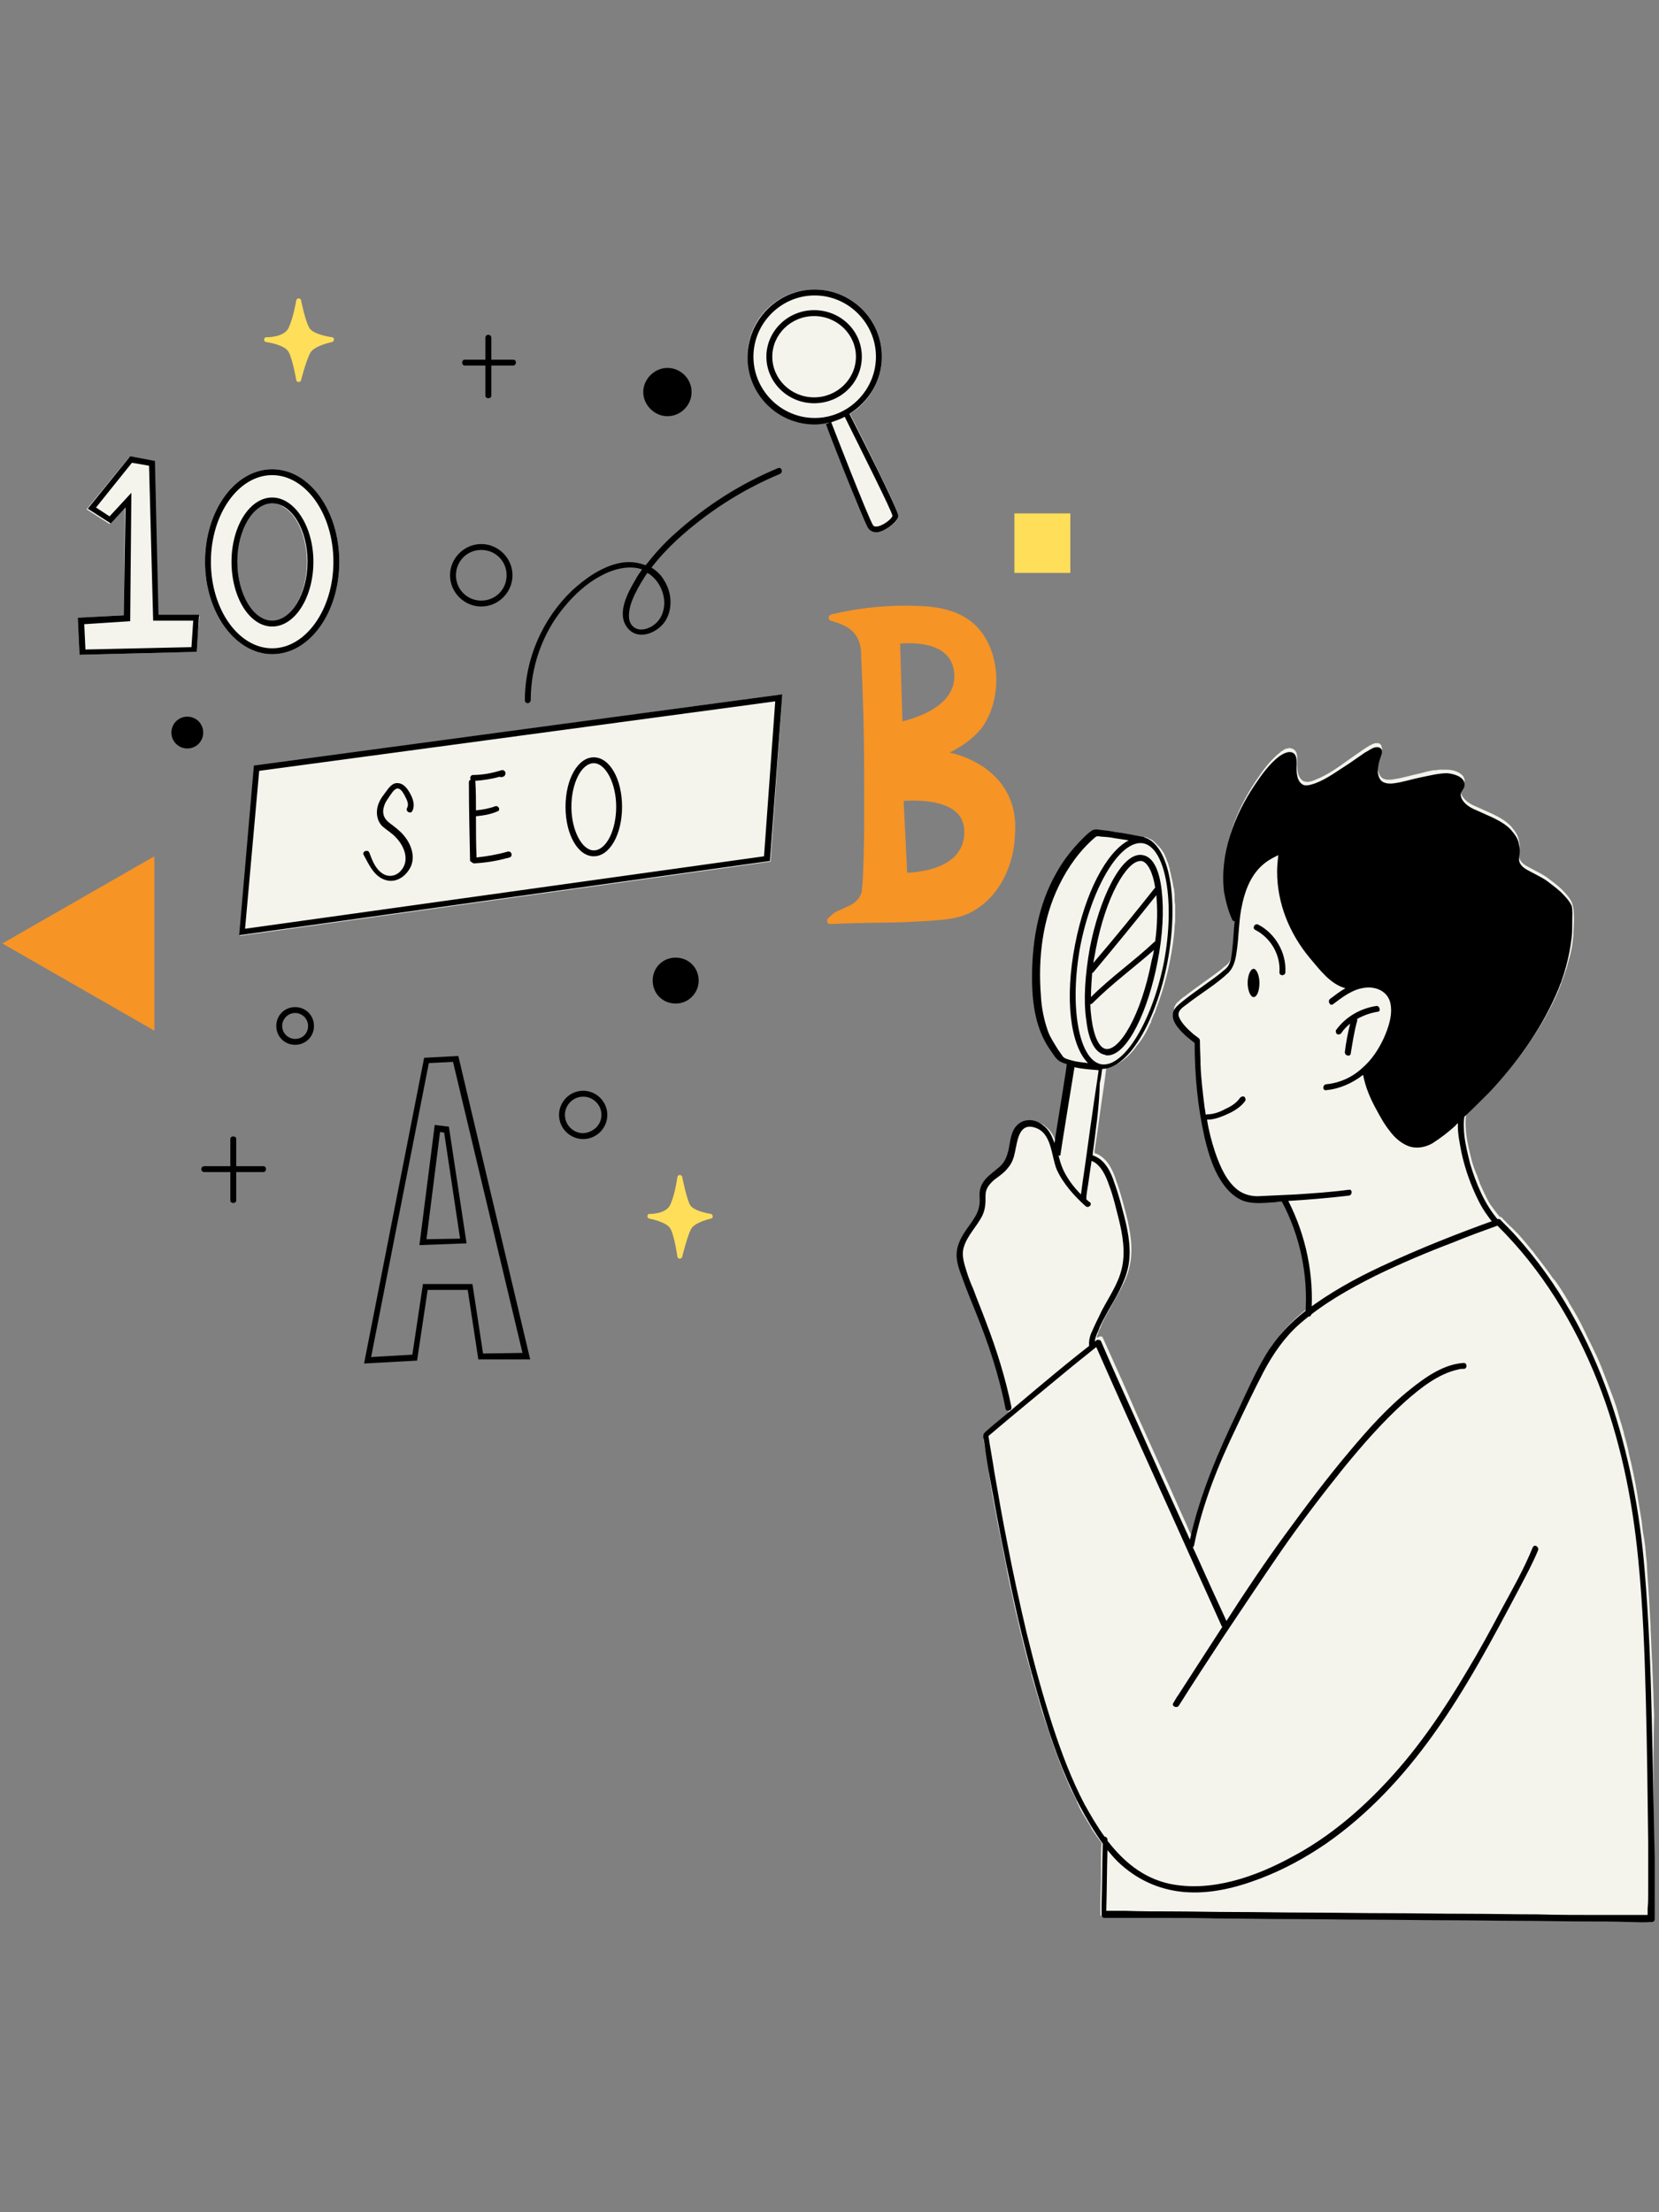
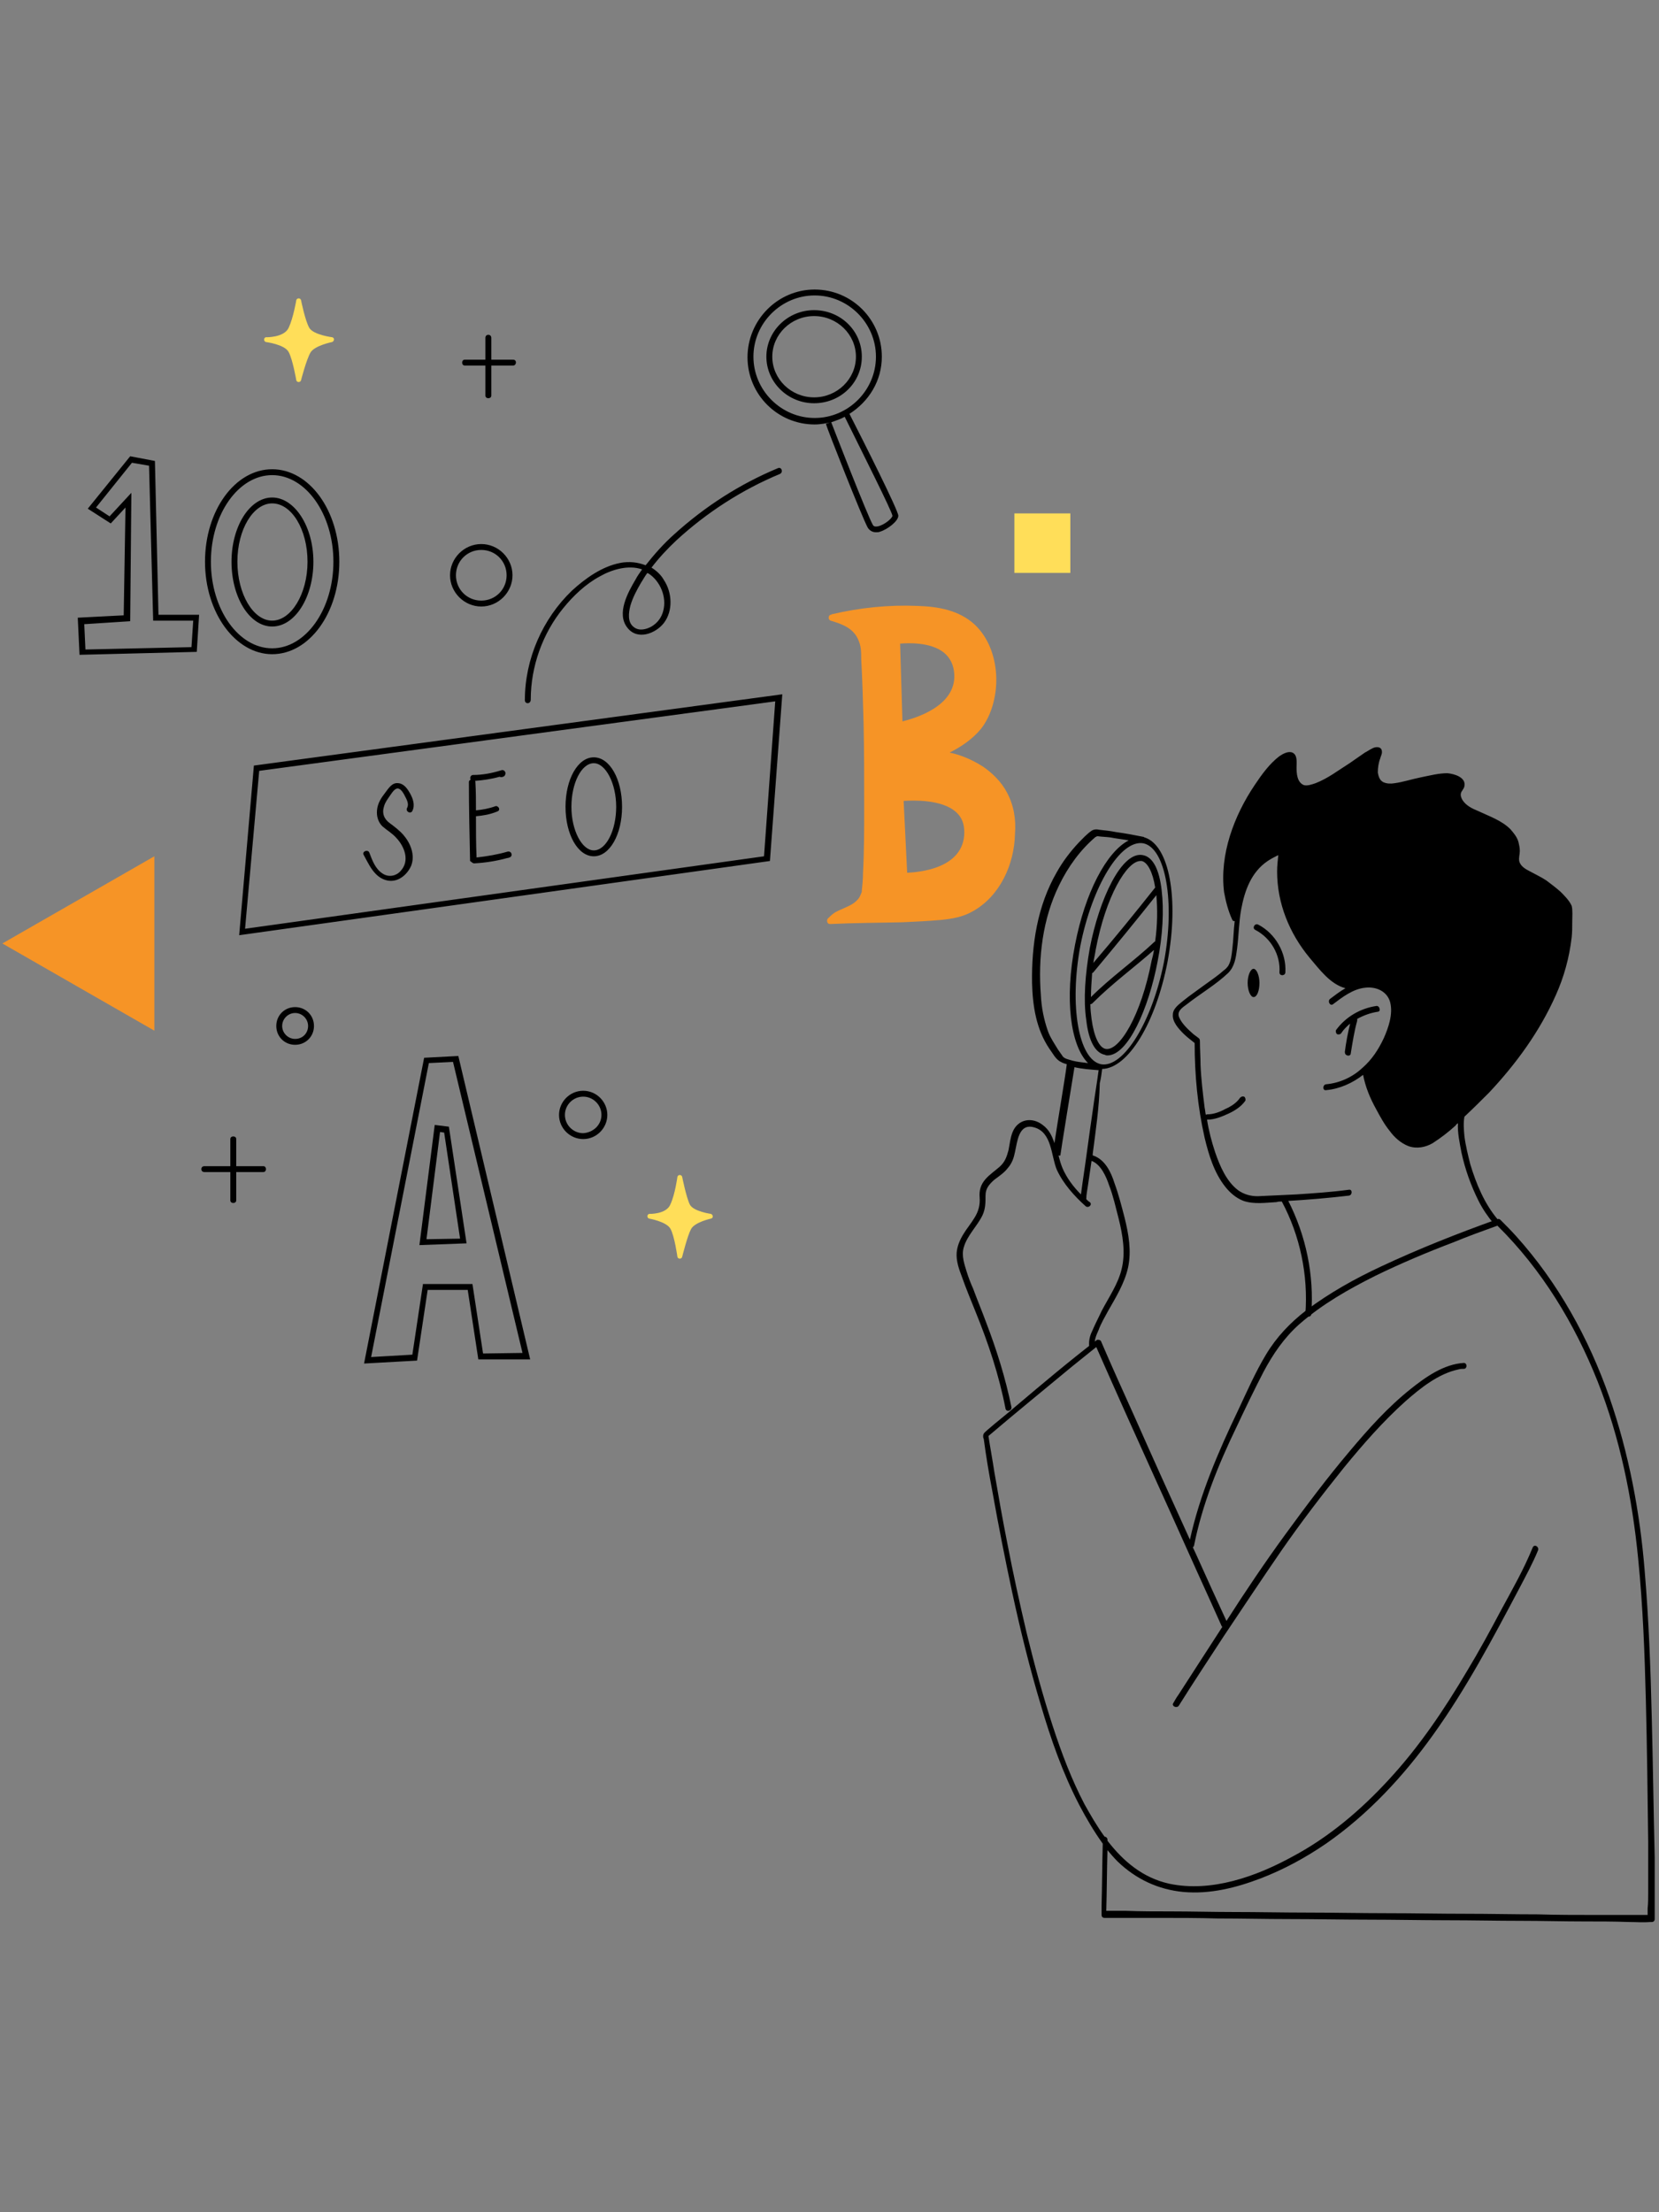
<svg xmlns="http://www.w3.org/2000/svg" width="285" zoomAndPan="magnify" viewBox="0 0 213.75 285" height="380" preserveAspectRatio="xMidYMid meet" version="1.0">
  <rect x="0" y="0" width="213.75" height="285" fill="#808080" stroke="none" />
  <defs>
    <clipPath id="d30efebbfd">
      <path d="M 10 37.301 L 213.5 37.301 L 213.5 247.805 L 10 247.805 Z M 10 37.301 " clip-rule="nonzero" />
    </clipPath>
    <clipPath id="76cb4a0c5f">
      <path d="M 10 37.301 L 203 37.301 L 203 182 L 10 182 Z M 10 37.301 " clip-rule="nonzero" />
    </clipPath>
    <clipPath id="53d96429c5">
      <path d="M 46 136 L 213.5 136 L 213.5 247.805 L 46 247.805 Z M 46 136 " clip-rule="nonzero" />
    </clipPath>
  </defs>
  <g clip-path="url(#d30efebbfd)">
-     <path fill="#f4f4ed" d="M 35.066 84.281 C 36.051 84.281 37.039 84.055 37.875 83.602 C 41.289 82.008 43.719 77.527 43.719 72.367 C 43.719 67.129 41.289 62.727 37.875 61.133 C 36.961 60.68 36.051 60.453 35.066 60.453 C 30.285 60.453 26.414 65.766 26.414 72.367 C 26.414 78.969 30.359 84.281 35.066 84.281 Z M 30.586 72.367 C 30.586 68.191 32.562 64.852 35.066 64.852 C 35.598 64.852 36.051 65.004 36.508 65.309 C 38.254 66.297 39.543 69.102 39.543 72.441 C 39.543 75.707 38.254 78.516 36.508 79.578 C 36.051 79.879 35.52 80.031 35.066 80.031 C 32.562 79.957 30.586 76.543 30.586 72.367 Z M 213.121 239.035 C 213.121 239.719 213.121 240.402 213.121 241.164 C 213.121 242.453 213.121 243.82 213.121 245.109 C 213.121 245.793 213.121 246.398 213.121 247.082 C 213.121 247.156 213.121 247.156 213.121 247.234 C 213.121 247.309 213.043 247.309 213.043 247.387 C 213.043 247.387 213.043 247.387 212.969 247.387 C 212.891 247.387 212.891 247.461 212.816 247.461 C 212.742 247.461 212.742 247.461 212.664 247.461 C 212.211 247.461 211.828 247.461 211.375 247.461 C 210.918 247.461 210.465 247.461 209.934 247.461 C 209.934 247.461 209.934 247.461 209.855 247.461 C 207.883 247.461 205.984 247.461 204.012 247.387 C 201.355 247.387 198.625 247.309 195.969 247.309 C 194.145 247.309 192.324 247.309 190.504 247.234 C 189.137 247.234 187.77 247.234 186.402 247.234 C 182.988 247.234 179.574 247.156 176.156 247.156 C 172.82 247.156 169.48 247.082 166.062 247.082 C 164.09 247.082 162.191 247.082 160.219 247.008 C 159.156 247.008 158.172 247.008 157.109 247.008 C 156.957 247.008 156.879 247.008 156.727 247.008 C 154.832 247.008 153.008 247.008 151.113 246.93 C 150.43 246.93 149.746 246.93 149.137 246.93 C 148.227 246.93 147.242 246.93 146.332 246.93 C 145.57 246.93 144.812 246.93 144.055 246.93 C 143.445 246.93 142.762 246.93 142.156 246.93 C 142.004 246.93 141.852 246.855 141.777 246.703 C 141.777 246.625 141.777 246.625 141.777 246.551 C 141.777 246.172 141.777 245.793 141.777 245.336 C 141.777 243.969 141.852 242.605 141.852 241.312 C 141.852 240.934 141.852 240.555 141.852 240.25 C 141.852 239.34 141.852 238.355 141.93 237.441 C 141.551 236.91 141.094 236.305 140.715 235.699 C 140.637 235.621 140.562 235.547 140.562 235.395 C 140.184 234.785 139.879 234.254 139.5 233.648 C 139.273 233.27 139.043 232.812 138.891 232.434 C 138.816 232.281 138.742 232.207 138.742 232.055 C 138.512 231.523 138.211 230.992 137.98 230.535 C 137.906 230.309 137.754 230.082 137.68 229.852 C 136.844 227.957 136.086 225.906 135.402 223.934 C 135.402 223.859 135.324 223.707 135.324 223.629 C 135.098 223.023 134.945 222.492 134.719 221.883 C 134.719 221.809 134.641 221.734 134.641 221.656 C 134.414 220.973 134.188 220.289 134.035 219.684 C 133.656 218.395 133.277 217.102 132.898 215.812 C 132.898 215.738 132.898 215.738 132.898 215.66 C 132.215 213.309 131.605 210.879 131.074 208.449 C 130.773 207.312 130.543 206.172 130.316 205.035 C 130.012 203.82 129.785 202.605 129.559 201.316 C 129.254 199.949 129.027 198.508 128.723 197.141 C 128.496 196.078 128.344 195.016 128.113 193.953 C 128.039 193.422 127.887 192.816 127.812 192.285 C 127.734 191.676 127.582 190.996 127.508 190.387 C 127.508 190.16 127.434 190.008 127.434 189.781 C 127.434 189.703 127.434 189.703 127.434 189.629 C 127.281 188.566 127.129 187.578 126.902 186.516 C 126.824 186.137 126.75 185.758 126.75 185.379 C 126.75 185.227 126.672 185.148 126.672 185 C 126.672 184.617 126.977 184.469 127.203 184.238 C 127.355 184.086 127.508 184.012 127.66 183.859 C 128.039 183.555 128.496 183.176 128.875 182.875 C 129.254 182.57 129.633 182.266 130.012 181.887 C 130.012 181.887 129.938 181.887 129.938 181.812 C 129.938 181.812 129.938 181.812 129.859 181.812 C 129.859 181.734 129.785 181.734 129.785 181.66 C 128.949 177.332 127.582 173.234 125.914 169.137 C 125.309 167.617 124.699 166.176 124.168 164.582 C 123.789 163.594 123.41 162.531 123.484 161.469 C 123.562 160.637 123.863 159.875 124.32 159.117 C 124.777 158.359 125.309 157.75 125.762 156.992 C 126.293 156.156 126.52 155.324 126.445 154.336 C 126.371 153.426 126.598 152.668 127.203 151.984 C 127.734 151.375 128.418 150.996 129.027 150.391 C 129.633 149.781 129.938 149.098 130.164 148.266 C 130.316 147.504 130.391 146.672 130.695 145.91 C 130.773 145.684 130.848 145.531 131 145.379 C 131 145.379 131.074 145.305 131.074 145.305 C 131.152 145.227 131.227 145.078 131.379 145 C 131.453 144.926 131.453 144.926 131.531 144.848 C 131.605 144.773 131.684 144.695 131.836 144.695 C 131.91 144.695 131.984 144.621 131.984 144.621 C 132.062 144.621 132.137 144.547 132.215 144.547 C 132.367 144.469 132.594 144.469 132.746 144.469 C 132.746 144.469 132.82 144.469 132.82 144.469 C 132.973 144.469 133.047 144.469 133.199 144.469 C 133.199 144.469 133.277 144.469 133.277 144.469 C 133.578 144.547 133.883 144.621 134.188 144.773 C 134.34 144.848 134.492 144.926 134.641 145.078 C 135.477 145.684 135.855 146.52 136.16 147.43 C 136.387 146.141 136.691 144.09 136.996 142.117 C 137.297 140.066 137.602 138.168 137.754 137.258 C 137.68 137.258 137.527 137.184 137.449 137.105 C 137.297 137.031 137.148 137.031 136.996 136.957 C 136.312 136.652 135.934 135.816 135.477 135.211 C 133.809 132.707 133.352 129.746 133.352 126.785 C 133.277 121.852 134.035 116.844 136.539 112.516 C 137.297 111.152 138.285 109.859 139.348 108.723 C 139.879 108.191 140.41 107.582 141.094 107.129 C 141.246 107.051 141.398 106.977 141.551 106.977 C 141.699 106.977 141.852 106.977 142.004 106.977 C 142.762 107.051 143.523 107.129 144.207 107.281 C 145.344 107.43 146.559 107.66 147.695 107.887 C 147.695 107.887 147.773 107.887 147.773 107.887 C 147.773 107.887 147.848 107.887 147.848 107.961 C 148.074 108.039 148.227 108.113 148.379 108.191 C 148.531 108.266 148.684 108.418 148.836 108.57 C 148.91 108.645 148.91 108.645 148.988 108.723 C 149.137 108.875 149.215 108.949 149.367 109.102 C 149.441 109.176 149.441 109.254 149.52 109.254 C 149.594 109.406 149.746 109.555 149.82 109.707 C 149.898 109.785 149.898 109.859 149.973 109.938 C 150.051 110.086 150.125 110.238 150.199 110.469 C 150.277 110.543 150.277 110.617 150.277 110.695 C 150.352 110.848 150.43 111.074 150.504 111.227 C 150.504 111.301 150.582 111.379 150.582 111.531 C 150.656 111.758 150.734 111.91 150.734 112.137 C 150.734 112.215 150.809 112.363 150.809 112.441 C 150.883 112.668 150.883 112.895 150.961 113.125 C 150.961 113.199 151.035 113.352 151.035 113.426 C 151.113 113.656 151.113 113.957 151.188 114.188 C 151.188 114.262 151.188 114.414 151.266 114.488 C 151.266 114.793 151.34 115.02 151.34 115.324 C 151.34 115.402 151.34 115.551 151.34 115.629 C 151.34 115.934 151.34 116.234 151.414 116.539 C 151.414 116.613 151.414 116.766 151.414 116.844 C 151.414 117.145 151.414 117.527 151.414 117.906 C 151.414 117.98 151.414 118.059 151.414 118.133 C 151.414 118.512 151.414 118.891 151.34 119.27 C 151.34 119.348 151.34 119.348 151.34 119.422 C 151.266 120.789 151.035 122.309 150.734 123.824 C 150.352 125.797 149.82 127.621 149.215 129.289 C 149.137 129.441 149.137 129.594 149.062 129.668 C 148.988 129.898 148.91 130.125 148.836 130.352 C 148.836 130.43 148.836 130.43 148.758 130.504 C 148.605 130.883 148.457 131.188 148.305 131.566 C 148.305 131.566 148.305 131.645 148.305 131.645 C 148.305 131.645 148.305 131.645 148.305 131.719 C 148.305 131.719 148.305 131.793 148.227 131.793 C 147.773 132.855 147.242 133.77 146.633 134.527 C 146.633 134.527 146.559 134.602 146.559 134.602 C 146.18 135.133 145.875 135.512 145.496 135.895 C 145.418 135.969 145.418 135.969 145.344 136.043 C 145.191 136.195 145.039 136.348 144.887 136.426 C 144.887 136.426 144.812 136.5 144.812 136.5 C 144.434 136.805 144.055 137.031 143.676 137.184 C 143.676 137.184 143.598 137.184 143.598 137.258 C 143.445 137.336 143.371 137.336 143.219 137.41 C 143.145 137.41 143.145 137.41 143.066 137.488 C 142.914 137.488 142.762 137.562 142.535 137.562 C 142.461 138.168 142.383 138.777 142.309 139.383 C 141.852 142.344 141.473 145.379 141.02 148.34 C 141.02 148.414 141.02 148.492 141.02 148.566 C 141.02 148.566 141.094 148.566 141.094 148.566 C 142.613 149.098 143.371 150.691 143.824 152.137 C 144.355 153.578 144.738 155.094 145.117 156.535 C 145.648 158.66 146.027 160.863 145.57 162.988 C 145.191 165.039 143.902 166.859 142.992 168.605 C 142.535 169.438 142.082 170.199 141.777 171.035 C 141.777 171.109 141.699 171.184 141.699 171.184 C 141.625 171.262 141.625 171.414 141.551 171.488 C 141.551 171.566 141.473 171.641 141.473 171.793 C 141.473 171.867 141.473 171.867 141.398 171.945 C 141.32 172.098 141.32 172.246 141.32 172.398 C 141.398 172.324 141.473 172.246 141.551 172.246 C 141.625 172.246 141.625 172.172 141.699 172.172 C 141.777 172.172 141.777 172.172 141.852 172.172 C 141.93 172.172 142.082 172.246 142.082 172.324 C 143.523 175.512 144.965 178.699 146.332 181.887 C 147.621 184.77 148.91 187.578 150.199 190.461 C 151.113 192.438 151.945 194.41 152.859 196.383 C 153.086 196.914 153.312 197.445 153.539 197.902 C 154.832 192.059 157.184 186.594 159.766 181.203 C 159.914 180.898 160.066 180.598 160.219 180.293 C 160.75 179.152 161.281 178.016 161.891 176.879 C 162.043 176.648 162.117 176.422 162.27 176.195 C 162.422 175.965 162.496 175.738 162.648 175.512 C 162.875 175.133 163.027 174.754 163.254 174.371 C 163.332 174.297 163.332 174.145 163.406 174.07 C 163.406 174.07 163.484 173.992 163.484 173.992 C 163.785 173.461 164.09 173.008 164.469 172.551 C 164.699 172.324 164.848 172.02 165.078 171.793 C 165.836 170.883 166.672 170.047 167.656 169.211 C 167.887 169.059 168.113 168.832 168.266 168.68 C 168.266 168.605 168.266 168.527 168.266 168.527 C 168.266 168.227 168.266 167.922 168.266 167.617 C 168.266 167.312 168.266 167.086 168.266 166.781 C 168.266 166.781 168.266 166.707 168.266 166.707 C 168.266 166.48 168.266 166.176 168.266 165.949 C 168.266 165.645 168.266 165.266 168.266 164.961 C 168.266 164.887 168.266 164.809 168.266 164.656 C 168.266 164.203 168.188 163.824 168.113 163.367 C 168.113 163.215 168.035 162.988 168.035 162.836 C 167.961 162.457 167.887 162.078 167.809 161.699 C 167.734 161.395 167.656 161.168 167.656 160.863 C 167.582 160.559 167.504 160.254 167.43 159.953 C 167.355 159.648 167.277 159.344 167.203 159.043 C 167.125 158.891 167.125 158.738 167.051 158.66 C 166.672 157.598 166.293 156.461 165.762 155.398 C 165.609 155.02 165.457 154.715 165.23 154.336 C 165.152 154.336 165 154.336 164.926 154.336 C 164.773 154.336 164.699 154.336 164.547 154.336 C 164.168 154.336 163.785 154.41 163.332 154.41 C 163.105 154.41 162.801 154.41 162.574 154.41 C 162.496 154.41 162.422 154.41 162.422 154.41 C 161.738 154.41 160.98 154.336 160.297 154.109 C 159.309 153.73 158.551 153.047 157.941 152.285 C 156.5 150.465 155.816 148.188 155.285 145.988 C 154.375 141.965 153.996 137.867 153.996 133.77 C 153.539 133.387 153.008 133.008 152.629 132.555 C 152.023 131.945 151.188 131.035 151.266 130.125 C 151.266 129.973 151.266 129.82 151.34 129.668 C 151.414 129.516 151.492 129.367 151.566 129.289 C 151.645 129.215 151.645 129.137 151.719 129.137 C 151.945 128.91 152.176 128.684 152.402 128.531 C 152.477 128.453 152.555 128.379 152.629 128.379 C 153.465 127.695 154.375 127.09 155.285 126.406 C 156.121 125.797 157.031 125.191 157.789 124.508 C 158.02 124.355 158.246 124.129 158.398 123.902 C 158.777 123.293 158.852 122.383 158.93 121.699 C 159.082 120.484 159.082 119.348 159.234 118.133 C 159.156 118.133 159.082 118.133 159.004 118.059 C 159.004 118.059 158.93 117.98 158.93 117.98 C 158.398 116.844 158.094 115.629 157.867 114.414 C 157.258 109.555 159.156 104.547 161.812 100.602 C 162.723 99.234 163.711 97.867 165 96.883 C 165 96.883 165.078 96.805 165.078 96.805 C 165.152 96.805 165.152 96.73 165.23 96.73 C 165.23 96.73 165.305 96.73 165.305 96.652 C 165.457 96.578 165.684 96.426 165.836 96.426 C 165.836 96.426 165.836 96.426 165.91 96.426 C 166.062 96.352 166.215 96.352 166.367 96.426 C 166.441 96.426 166.52 96.426 166.594 96.504 C 167.277 96.805 167.125 97.793 167.125 98.398 C 167.125 99.234 167.203 100.297 168.035 100.676 C 168.035 100.676 168.113 100.676 168.113 100.676 C 168.34 100.754 168.566 100.754 168.797 100.676 C 168.797 100.676 168.871 100.676 168.871 100.676 C 168.949 100.676 169.023 100.602 169.098 100.602 C 169.176 100.602 169.176 100.602 169.25 100.523 C 169.25 100.523 169.328 100.523 169.328 100.523 C 169.402 100.523 169.48 100.449 169.48 100.449 C 171.074 99.844 172.516 98.777 173.883 97.793 C 174.562 97.336 175.172 96.883 175.855 96.426 C 176.234 96.199 176.766 95.82 177.219 95.742 C 177.371 95.742 177.449 95.742 177.523 95.742 C 177.602 95.742 177.676 95.742 177.75 95.82 C 177.75 95.82 177.828 95.82 177.828 95.895 C 177.902 95.895 177.902 95.973 177.98 96.047 C 177.98 96.047 177.98 96.121 177.98 96.121 C 177.98 96.199 178.055 96.273 178.055 96.426 C 178.055 96.73 177.902 96.957 177.828 97.262 C 177.602 97.867 177.523 98.477 177.523 99.082 C 177.602 99.539 177.75 100.07 178.207 100.297 C 178.281 100.375 178.359 100.375 178.434 100.375 C 178.586 100.449 178.664 100.449 178.812 100.449 C 178.812 100.449 178.891 100.449 178.891 100.449 C 179.117 100.449 179.422 100.449 179.648 100.375 C 180.789 100.223 181.926 99.84 183.066 99.613 C 183.367 99.539 183.598 99.461 183.898 99.387 C 183.898 99.387 183.977 99.387 183.977 99.387 C 184.203 99.309 184.43 99.309 184.66 99.234 C 184.734 99.234 184.809 99.234 184.887 99.234 C 185.113 99.234 185.266 99.16 185.492 99.16 C 185.57 99.16 185.723 99.16 185.797 99.16 C 185.949 99.16 186.023 99.16 186.176 99.16 C 186.254 99.16 186.328 99.16 186.48 99.16 C 187.391 99.16 188.91 99.691 188.68 100.828 C 188.605 101.207 188.301 101.438 188.227 101.738 C 188.148 102.043 188.301 102.422 188.453 102.648 C 188.91 103.332 189.668 103.711 190.426 104.016 C 191.867 104.699 193.461 105.23 194.602 106.367 C 195.055 106.898 195.512 107.43 195.664 108.113 C 195.738 108.492 195.816 108.797 195.816 109.176 C 195.816 109.633 195.664 110.012 195.738 110.469 C 195.891 111.152 196.574 111.531 197.18 111.832 C 197.863 112.215 198.547 112.516 199.23 112.973 C 199.84 113.426 200.445 113.883 201.051 114.414 C 201.582 114.945 202.191 115.551 202.496 116.234 C 202.797 116.918 202.797 117.754 202.797 118.512 C 202.797 119.195 202.723 119.801 202.723 120.484 C 202.723 120.715 202.645 120.941 202.645 121.168 C 202.57 121.93 202.418 122.688 202.191 123.445 C 202.113 123.75 202.039 123.977 201.965 124.281 C 201.887 124.586 201.812 124.887 201.66 125.191 C 201.66 125.191 201.66 125.266 201.66 125.266 C 201.508 125.648 201.434 125.949 201.281 126.328 C 201.203 126.48 201.129 126.633 201.129 126.785 C 201.051 127.012 200.902 127.316 200.824 127.543 C 200.75 127.695 200.75 127.773 200.672 127.922 C 198.625 132.555 195.586 136.727 192.098 140.445 C 191.109 141.508 189.973 142.57 188.91 143.559 C 188.758 144.395 188.832 145.227 188.91 146.062 C 189.059 147.277 189.363 148.492 189.668 149.707 C 189.742 149.934 189.82 150.16 189.895 150.391 C 189.895 150.465 189.973 150.543 189.973 150.617 C 190.047 150.77 190.047 150.844 190.125 150.996 C 190.199 151.148 190.273 151.375 190.352 151.527 C 190.426 151.832 190.578 152.137 190.656 152.363 C 190.656 152.363 190.656 152.363 190.656 152.438 C 191.035 153.273 191.414 154.109 191.867 154.941 C 191.945 155.02 191.945 155.094 192.02 155.172 C 192.398 155.703 192.781 156.234 193.234 156.766 C 193.312 156.766 193.387 156.766 193.461 156.84 C 193.461 156.84 193.539 156.84 193.539 156.918 C 193.918 157.297 194.297 157.75 194.754 158.129 C 195.055 158.434 195.359 158.738 195.664 159.043 C 196.195 159.648 196.727 160.258 197.258 160.938 C 197.484 161.168 197.711 161.469 197.863 161.699 C 198.094 162 198.395 162.383 198.625 162.684 C 199.078 163.293 199.609 163.977 200.066 164.656 C 200.066 164.656 200.141 164.734 200.141 164.734 C 200.219 164.809 200.219 164.887 200.293 164.887 C 200.902 165.719 201.434 166.555 201.965 167.465 C 202.039 167.543 202.113 167.695 202.113 167.77 C 202.875 168.984 203.559 170.199 204.164 171.488 C 204.543 172.324 205 173.16 205.379 173.992 C 205.832 174.902 206.215 175.816 206.594 176.801 C 206.973 177.789 207.352 178.773 207.73 179.762 C 208.035 180.598 208.34 181.43 208.566 182.344 C 208.719 182.949 208.945 183.555 209.098 184.164 C 209.172 184.391 209.25 184.617 209.25 184.77 C 209.477 185.605 209.703 186.363 209.855 187.199 C 210.312 189.02 210.691 190.918 210.996 192.738 C 210.996 192.738 210.996 192.816 210.996 192.816 C 211.148 193.727 211.297 194.637 211.449 195.547 C 211.449 195.699 211.527 195.852 211.527 196.078 C 211.602 196.762 211.68 197.445 211.828 198.203 C 211.906 198.582 211.906 198.887 211.98 199.266 C 211.98 199.57 212.059 199.949 212.059 200.254 C 212.133 200.859 212.211 201.543 212.211 202.152 C 212.285 203.289 212.359 204.43 212.438 205.492 C 212.512 206.781 212.59 208.07 212.664 209.438 C 212.664 209.59 212.664 209.742 212.664 209.895 C 212.742 210.957 212.742 212.02 212.816 213.082 C 212.816 213.613 212.891 214.145 212.891 214.598 C 212.891 215.281 212.969 215.965 212.969 216.723 C 213.043 218.09 213.043 219.531 213.121 220.898 C 212.969 227.195 213.043 233.117 213.121 239.035 Z M 113.316 60.984 C 114.68 63.715 115.742 66.066 115.742 66.445 C 115.742 66.828 115.441 67.281 114.91 67.66 C 114.453 68.039 113.848 68.344 113.391 68.496 C 113.238 68.57 113.012 68.57 112.859 68.57 C 112.406 68.57 112.023 68.344 111.797 67.965 C 111.492 67.434 110.43 64.93 109.367 62.195 C 109.066 61.438 108.762 60.602 108.457 59.844 C 107.395 57.188 106.484 54.836 106.41 54.531 L 107.168 54.227 C 106.484 54.379 105.727 54.531 104.965 54.531 C 103.902 54.531 102.918 54.305 102.008 54 C 98.668 52.785 96.312 49.598 96.312 45.879 C 96.312 42.086 98.742 38.895 102.16 37.758 C 103.07 37.453 103.98 37.301 104.965 37.301 C 105.953 37.301 106.863 37.453 107.773 37.758 C 111.191 38.895 113.617 42.16 113.617 45.953 C 113.617 49.066 111.949 51.801 109.52 53.316 C 110.43 55.137 112.023 58.25 113.316 60.984 Z M 100.793 89.445 L 100.035 100.223 L 99.273 111 L 30.891 120.562 L 31.879 109.633 L 32.863 98.703 Z M 25.73 79.199 L 25.504 81.625 L 25.352 83.98 L 10.246 84.359 L 10.02 79.578 L 12.98 79.426 L 15.938 79.273 L 16.016 72.367 L 16.09 65.461 L 15.105 66.445 L 14.117 67.508 L 11.156 65.613 L 13.891 62.273 L 16.621 58.934 L 19.809 59.539 L 20.039 69.484 L 20.266 79.426 L 25.73 79.426 Z M 25.73 79.199 " fill-opacity="1" fill-rule="nonzero" />
-   </g>
+     </g>
  <g clip-path="url(#76cb4a0c5f)">
    <path fill="#000000" d="M 177.449 130.352 C 176.539 130.504 175.703 130.809 174.867 131.262 C 174.867 131.34 174.867 131.414 174.867 131.492 C 174.488 132.855 174.262 134.301 174.031 135.742 C 174.031 135.969 173.73 136.043 173.578 135.969 C 173.352 135.895 173.273 135.742 173.273 135.512 C 173.426 134.301 173.652 133.086 173.957 131.871 C 173.5 132.25 173.121 132.629 172.82 133.086 C 172.742 133.238 172.516 133.312 172.289 133.238 C 172.137 133.16 172.059 132.855 172.137 132.707 C 173.352 131.035 175.246 129.898 177.371 129.594 C 177.602 129.594 177.75 129.82 177.75 129.973 C 177.828 130.199 177.676 130.352 177.449 130.352 Z M 164.848 125.266 C 164.848 125.797 165.609 125.723 165.609 125.266 C 165.762 122.762 164.316 120.258 162.117 119.121 C 161.66 118.891 161.281 119.574 161.738 119.801 C 163.785 120.867 165 123.066 164.848 125.266 Z M 160.75 126.633 C 160.75 127.621 161.129 128.453 161.512 128.453 C 161.965 128.453 162.27 127.621 162.27 126.633 C 162.27 125.648 161.891 124.812 161.512 124.812 C 161.129 124.812 160.75 125.648 160.75 126.633 Z M 202.57 118.816 C 202.57 119.5 202.57 120.105 202.496 120.789 C 202.191 123.371 201.508 125.875 200.445 128.227 C 198.395 132.855 195.359 137.031 191.867 140.75 C 190.805 141.812 189.742 142.875 188.68 143.863 C 188.527 144.695 188.605 145.531 188.68 146.367 C 188.832 147.582 189.137 148.797 189.441 150.008 C 190.199 152.516 191.262 155.094 193.008 157.145 C 193.312 157.523 192.781 158.055 192.477 157.676 C 191.719 156.766 191.035 155.777 190.504 154.715 C 189.516 152.742 188.758 150.617 188.301 148.492 C 188.074 147.277 187.77 145.91 187.848 144.695 C 187.77 144.773 187.617 144.848 187.543 145 C 186.633 145.836 185.645 146.594 184.582 147.277 C 183.672 147.809 182.535 148.035 181.473 147.656 C 180.484 147.277 179.648 146.52 179.043 145.684 C 178.359 144.848 177.828 143.863 177.297 142.875 C 176.539 141.508 175.93 140.066 175.625 138.473 C 174.262 139.535 172.59 140.293 170.844 140.445 C 170.391 140.523 170.391 139.762 170.844 139.688 C 172.59 139.535 174.262 138.777 175.551 137.562 C 176.766 136.5 177.602 135.211 178.281 133.77 C 178.891 132.402 179.496 130.656 179.117 129.137 C 178.738 127.695 177.297 127.09 175.93 127.242 C 174.336 127.391 172.969 128.453 171.758 129.367 C 171.375 129.668 170.996 128.984 171.375 128.684 C 171.984 128.227 172.668 127.695 173.352 127.316 C 171.375 126.785 170.012 124.887 168.719 123.371 C 166.141 120.258 164.547 116.387 164.547 112.289 C 164.547 111.605 164.621 110.848 164.699 110.164 C 164.242 110.391 163.785 110.621 163.332 110.922 C 161.207 112.363 160.371 114.719 159.918 117.145 C 159.613 118.816 159.613 120.484 159.387 122.23 C 159.234 123.371 159.082 124.508 158.246 125.344 C 156.652 126.859 154.68 128 152.934 129.367 C 152.328 129.82 151.566 130.277 151.945 131.113 C 152.328 131.945 153.086 132.629 153.77 133.238 C 153.996 133.387 154.148 133.539 154.375 133.691 C 154.602 133.844 154.602 133.996 154.602 134.223 C 154.602 135.211 154.68 136.195 154.68 137.184 C 154.754 139.004 154.984 140.902 155.211 142.723 C 155.285 143.027 155.285 143.332 155.363 143.633 C 155.438 143.559 155.516 143.559 155.59 143.559 C 156.348 143.559 157.184 143.254 157.867 142.875 C 158.551 142.57 159.309 142.117 159.766 141.434 C 159.918 141.281 160.066 141.207 160.297 141.281 C 160.449 141.359 160.523 141.66 160.449 141.812 C 159.918 142.57 159.082 143.102 158.246 143.484 C 157.41 143.863 156.5 144.242 155.59 144.242 C 155.59 144.242 155.516 144.242 155.516 144.242 C 155.742 145.684 156.121 147.125 156.578 148.492 C 157.184 150.238 158.02 152.211 159.535 153.348 C 160.297 153.879 161.129 154.109 162.043 154.109 C 163.711 154.031 165.305 153.957 166.973 153.879 C 169.25 153.73 171.527 153.578 173.805 153.273 C 174.262 153.199 174.262 153.957 173.805 154.031 C 171.227 154.336 168.566 154.562 165.988 154.715 C 168.266 159.191 169.328 164.277 168.949 169.289 C 168.949 169.742 168.188 169.742 168.188 169.289 C 168.566 164.277 167.504 159.191 165.152 154.793 C 164.926 154.793 164.699 154.793 164.469 154.867 C 163.105 154.941 161.586 155.172 160.219 154.715 C 159.234 154.336 158.473 153.652 157.867 152.895 C 156.426 151.074 155.742 148.797 155.211 146.594 C 154.301 142.57 153.922 138.473 153.922 134.375 C 153.465 133.996 152.934 133.617 152.477 133.16 C 151.871 132.555 151.035 131.645 151.113 130.73 C 151.113 129.898 151.945 129.367 152.477 128.91 C 153.312 128.227 154.223 127.621 155.133 126.938 C 155.969 126.328 156.879 125.723 157.641 125.039 C 157.867 124.887 158.094 124.66 158.246 124.434 C 158.625 123.824 158.703 122.914 158.777 122.23 C 158.93 121.016 158.93 119.879 159.082 118.664 C 158.93 118.664 158.852 118.664 158.777 118.512 C 158.246 117.375 157.941 116.16 157.715 114.945 C 157.109 110.086 159.004 105.078 161.66 101.133 C 162.574 99.766 163.559 98.398 164.848 97.414 C 165.305 97.109 165.988 96.73 166.52 96.957 C 167.203 97.262 167.051 98.246 167.051 98.855 C 167.051 99.691 167.125 100.754 167.961 101.133 C 168.418 101.285 169.023 101.055 169.48 100.906 C 171.074 100.297 172.438 99.234 173.883 98.324 C 174.562 97.867 175.172 97.414 175.855 96.957 C 176.309 96.73 176.766 96.352 177.219 96.273 C 177.676 96.199 178.055 96.352 178.055 96.883 C 178.055 97.184 177.902 97.414 177.828 97.715 C 177.602 98.324 177.523 98.93 177.523 99.539 C 177.602 99.992 177.75 100.523 178.207 100.754 C 178.664 100.98 179.195 100.98 179.648 100.906 C 180.789 100.754 181.926 100.371 183.066 100.145 C 184.203 99.918 185.34 99.613 186.48 99.613 C 187.391 99.691 188.91 100.145 188.68 101.285 C 188.605 101.664 188.301 101.891 188.227 102.195 C 188.148 102.5 188.301 102.879 188.453 103.105 C 188.91 103.789 189.668 104.168 190.426 104.473 C 191.867 105.156 193.461 105.688 194.602 106.824 C 195.055 107.355 195.512 107.887 195.664 108.57 C 195.738 108.875 195.816 109.254 195.816 109.633 C 195.816 110.086 195.664 110.469 195.738 110.922 C 195.891 111.605 196.574 111.984 197.18 112.289 C 197.863 112.668 198.547 112.973 199.23 113.426 C 199.84 113.883 200.445 114.34 201.051 114.871 C 201.582 115.402 202.191 116.008 202.496 116.691 C 202.645 117.223 202.57 118.059 202.57 118.816 Z M 177.297 96.73 Z M 140.41 122.156 C 141.625 115.855 144.508 109.633 147.242 110.164 C 148.531 110.391 149.367 111.984 149.672 114.719 C 149.973 117.223 149.82 120.484 149.141 123.902 C 148 129.898 145.344 135.969 142.688 135.969 C 142.613 135.969 142.461 135.969 142.383 135.895 C 141.094 135.664 140.258 134.07 139.957 131.414 C 139.574 128.836 139.805 125.57 140.41 122.156 Z M 148.684 122.383 C 146.102 124.66 143.293 126.711 140.789 129.215 C 140.715 129.289 140.637 129.367 140.488 129.367 C 140.488 130.047 140.562 130.656 140.637 131.262 C 140.941 133.539 141.625 134.98 142.461 135.133 C 144.207 135.438 147.012 130.883 148.379 123.75 C 148.531 123.219 148.605 122.84 148.684 122.383 Z M 140.867 124.055 C 143.598 120.867 146.254 117.602 148.836 114.34 C 148.531 112.363 147.848 111.074 147.09 110.922 C 147.012 110.922 146.938 110.922 146.938 110.922 C 145.191 110.922 142.461 115.477 141.168 122.383 C 141.094 122.914 140.941 123.523 140.867 124.055 Z M 140.562 128.453 C 143.145 125.875 146.102 123.824 148.758 121.32 C 148.836 121.32 148.836 121.246 148.836 121.246 C 149.141 119.121 149.141 117.07 148.988 115.324 C 146.332 118.664 143.598 122.004 140.867 125.266 C 140.789 125.344 140.789 125.344 140.715 125.344 C 140.637 126.48 140.562 127.469 140.562 128.453 Z M 140.789 148.645 C 140.789 148.719 140.789 148.797 140.789 148.871 C 140.789 148.871 140.867 148.871 140.867 148.871 C 142.383 149.402 143.145 150.996 143.598 152.438 C 144.129 153.879 144.508 155.398 144.887 156.84 C 145.418 158.965 145.801 161.168 145.344 163.293 C 144.887 165.34 143.75 167.164 142.762 168.906 C 142.309 169.742 141.852 170.504 141.551 171.336 C 141.32 171.867 140.941 172.629 141.094 173.234 C 141.168 173.691 140.41 173.918 140.336 173.461 C 140.258 172.777 140.41 172.098 140.715 171.488 C 141.094 170.578 141.551 169.742 141.93 168.906 C 142.84 167.164 144.055 165.418 144.508 163.52 C 145.039 161.395 144.66 159.117 144.129 156.992 C 143.75 155.551 143.445 154.109 142.914 152.742 C 142.535 151.605 141.852 150.008 140.637 149.555 C 140.488 150.617 140.336 151.605 140.184 152.668 C 140.105 153.273 139.957 153.879 139.957 154.488 C 140.105 154.641 140.258 154.793 140.41 154.867 C 140.789 155.172 140.258 155.703 139.879 155.398 C 138.438 154.109 136.996 152.516 136.16 150.691 C 135.402 148.871 135.555 145.836 133.199 145.227 C 131.227 144.695 131.074 147.125 130.773 148.414 C 130.621 149.176 130.391 149.859 129.859 150.465 C 129.406 151.074 128.723 151.527 128.113 151.984 C 127.434 152.59 126.977 153.121 126.977 154.031 C 126.977 154.941 126.977 155.703 126.598 156.535 C 125.914 157.98 124.625 159.117 124.168 160.711 C 123.863 161.773 124.246 162.836 124.547 163.824 C 124.777 164.582 125.078 165.34 125.383 166.023 C 125.914 167.465 126.52 168.906 127.051 170.352 C 128.418 173.918 129.559 177.559 130.316 181.281 C 130.391 181.734 129.711 181.961 129.559 181.508 C 128.723 177.18 127.355 173.082 125.688 168.984 C 125.078 167.465 124.473 166.023 123.941 164.508 C 123.562 163.52 123.184 162.457 123.258 161.395 C 123.332 160.559 123.637 159.801 124.094 159.043 C 124.547 158.281 125.078 157.676 125.535 156.918 C 126.066 156.082 126.293 155.246 126.219 154.262 C 126.141 153.348 126.371 152.59 126.977 151.906 C 127.508 151.301 128.191 150.844 128.797 150.312 C 129.48 149.707 129.711 149.023 129.938 148.188 C 130.09 147.43 130.164 146.594 130.469 145.836 C 131.152 144.164 132.973 143.863 134.34 144.926 C 135.172 145.531 135.555 146.367 135.855 147.277 C 136.234 144.695 137.223 138.93 137.449 137.105 C 137.223 137.031 136.918 136.957 136.691 136.805 C 136.008 136.5 135.629 135.664 135.172 135.059 C 133.504 132.555 133.047 129.594 132.973 126.633 C 132.898 121.699 133.656 116.691 136.16 112.363 C 136.918 111 137.906 109.707 138.969 108.57 C 139.5 108.039 140.031 107.43 140.715 106.977 C 141.02 106.824 141.32 106.824 141.625 106.898 C 142.383 106.977 143.066 107.051 143.824 107.203 C 144.965 107.355 146.18 107.582 147.316 107.812 C 147.395 107.812 147.395 107.887 147.469 107.887 C 150.656 108.875 151.945 115.781 150.43 123.902 C 148.91 131.793 145.344 137.637 142.004 137.715 C 141.93 138.32 141.852 138.93 141.699 139.535 C 141.625 142.723 141.168 145.684 140.789 148.645 Z M 139.195 121.852 C 137.754 129.594 138.969 136.5 141.852 137.105 C 144.738 137.637 148.457 131.645 149.973 123.902 C 151.414 116.234 150.203 109.254 147.316 108.645 C 144.355 108.113 140.715 114.188 139.195 121.852 Z M 138.211 136.652 C 138.816 136.805 139.5 136.879 140.184 136.957 C 137.906 134.68 137.148 128.684 138.512 121.699 C 139.805 115.02 142.535 109.785 145.418 108.266 C 144.586 108.113 143.824 108.039 143.066 107.887 C 142.535 107.812 142.004 107.812 141.473 107.734 C 141.473 107.734 141.473 107.734 141.398 107.734 C 141.398 107.734 141.398 107.734 141.32 107.734 C 141.246 107.812 141.246 107.812 141.168 107.812 C 139.195 109.48 137.602 111.684 136.465 114.035 C 134.34 118.359 133.73 123.371 134.109 128.227 C 134.188 129.82 134.492 131.34 135.023 132.855 C 135.324 133.691 135.855 134.449 136.312 135.211 C 136.465 135.438 136.691 135.742 136.844 135.969 C 137.07 136.426 137.754 136.5 138.211 136.652 Z M 140.789 143.102 C 141.02 141.359 141.32 139.613 141.551 137.867 C 141.473 137.867 141.473 137.867 141.473 137.867 C 140.488 137.789 139.426 137.715 138.438 137.488 C 138.059 139.84 136.691 148.188 136.617 148.871 L 136.387 148.871 C 136.539 149.477 136.691 150.008 136.918 150.543 C 137.449 151.754 138.285 152.895 139.273 153.879 C 139.348 153.348 139.426 152.742 139.5 152.211 C 139.957 149.176 140.336 146.141 140.789 143.102 Z M 111.039 45.953 C 111.039 49.293 108.305 51.949 104.891 51.949 C 101.477 51.949 98.742 49.219 98.742 45.953 C 98.742 42.691 101.477 39.957 104.891 39.957 C 108.305 39.957 111.039 42.617 111.039 45.953 Z M 110.281 45.953 C 110.281 43.07 107.852 40.719 104.891 40.719 C 101.93 40.719 99.504 43.07 99.504 45.953 C 99.504 48.84 101.93 51.191 104.891 51.191 C 107.852 51.191 110.281 48.84 110.281 45.953 Z M 109.445 53.316 C 111.344 57.035 115.742 65.766 115.742 66.445 C 115.742 67.129 114.379 68.191 113.391 68.496 C 113.238 68.57 113.012 68.57 112.859 68.57 C 112.406 68.57 112.023 68.344 111.797 67.965 C 111.113 66.75 106.559 55.215 106.41 54.605 L 107.09 54.379 C 107.32 54.988 111.797 66.523 112.48 67.66 C 112.555 67.738 112.633 67.891 113.086 67.812 C 113.922 67.66 114.984 66.75 114.984 66.445 C 114.91 65.84 111.113 58.324 108.836 53.695 C 108.305 54 107.773 54.152 107.168 54.379 C 106.484 54.531 105.727 54.684 104.965 54.684 C 100.184 54.684 96.312 50.812 96.312 46.031 C 96.312 41.25 100.184 37.301 104.965 37.301 C 109.75 37.301 113.617 41.172 113.617 45.953 C 113.617 49.066 111.949 51.723 109.445 53.316 Z M 112.859 45.953 C 112.859 41.629 109.293 38.062 104.965 38.062 C 100.641 38.062 97.074 41.629 97.074 45.953 C 97.074 50.281 100.641 53.848 104.965 53.848 C 109.293 53.848 112.859 50.281 112.859 45.953 Z M 72.863 103.941 C 72.863 100.375 74.457 97.566 76.504 97.566 C 78.555 97.566 80.148 100.371 80.148 103.941 C 80.148 107.508 78.555 110.316 76.504 110.316 C 74.457 110.316 72.863 107.508 72.863 103.941 Z M 73.621 103.941 C 73.621 106.977 74.988 109.555 76.504 109.555 C 78.098 109.555 79.391 106.977 79.391 103.941 C 79.391 100.906 78.023 98.324 76.504 98.324 C 74.91 98.324 73.621 100.906 73.621 103.941 Z M 78.25 143.633 C 78.25 145.305 76.883 146.746 75.141 146.746 C 73.469 146.746 72.027 145.379 72.027 143.633 C 72.027 141.965 73.395 140.523 75.141 140.523 C 76.883 140.523 78.25 141.965 78.25 143.633 Z M 77.492 143.633 C 77.492 142.344 76.43 141.281 75.141 141.281 C 73.848 141.281 72.785 142.344 72.785 143.633 C 72.785 144.926 73.848 145.988 75.141 145.988 C 76.43 145.91 77.492 144.926 77.492 143.633 Z M 67.625 90.203 C 67.625 84.891 69.902 79.73 73.695 76.086 C 75.441 74.492 77.566 72.973 79.922 72.52 C 81.059 72.293 82.199 72.441 83.184 72.824 C 84.324 71.379 85.535 70.016 86.902 68.801 C 90.852 65.234 95.328 62.348 100.262 60.301 C 100.715 60.148 100.945 60.832 100.488 61.059 C 95.555 63.109 91 66.066 87.129 69.633 C 85.992 70.699 84.93 71.836 83.941 73.125 C 84.551 73.504 85.156 74.035 85.535 74.719 C 86.598 76.312 86.75 78.668 85.535 80.262 C 84.473 81.625 82.121 82.539 80.832 80.867 C 79.391 79.047 80.906 76.312 81.895 74.645 C 82.121 74.188 82.426 73.809 82.73 73.355 C 80.984 72.746 78.859 73.355 77.266 74.266 C 75.441 75.25 73.848 76.77 72.559 78.363 C 69.902 81.625 68.383 85.875 68.383 90.125 C 68.383 90.734 67.625 90.734 67.625 90.203 Z M 82.578 75.098 C 82.047 76.012 81.516 76.996 81.211 78.059 C 80.984 78.969 80.832 80.184 81.668 80.793 C 82.348 81.324 83.262 81.094 83.941 80.715 C 84.703 80.262 85.234 79.578 85.461 78.668 C 85.918 76.922 85.082 74.871 83.562 73.887 C 83.488 73.887 83.41 73.809 83.41 73.809 C 83.109 74.188 82.879 74.645 82.578 75.098 Z M 59.883 47.094 C 60.793 47.094 61.629 47.094 62.539 47.094 C 62.539 48.23 62.539 49.293 62.539 50.434 C 62.539 50.586 62.539 50.812 62.539 50.965 C 62.539 51.418 63.301 51.418 63.301 50.965 C 63.301 50.812 63.301 50.586 63.301 50.434 C 63.301 49.293 63.301 48.23 63.301 47.094 C 64.211 47.094 65.195 47.094 66.105 47.094 C 66.562 47.094 66.637 46.336 66.105 46.336 C 65.195 46.336 64.211 46.336 63.301 46.336 C 63.301 45.422 63.301 44.438 63.301 43.527 C 63.301 42.996 62.539 42.996 62.539 43.527 C 62.539 44.438 62.539 45.422 62.539 46.336 C 61.629 46.336 60.793 46.336 59.883 46.336 C 59.43 46.336 59.43 47.094 59.883 47.094 Z M 61.098 111.227 C 62.539 111.152 63.98 110.922 65.348 110.543 C 65.5 110.543 65.574 110.469 65.652 110.469 C 66.105 110.316 65.957 109.633 65.426 109.707 C 64.133 110.086 62.77 110.316 61.402 110.469 C 61.324 108.723 61.324 106.898 61.324 105.156 C 62.238 105.078 63.148 104.926 64.059 104.547 C 64.285 104.473 64.363 104.32 64.285 104.094 C 64.211 103.941 63.98 103.789 63.832 103.863 C 62.996 104.168 62.16 104.32 61.324 104.395 C 61.324 103.18 61.324 101.969 61.25 100.754 C 61.25 100.676 61.25 100.602 61.176 100.602 C 62.238 100.523 63.301 100.371 64.363 100.07 C 64.512 100.145 64.742 100.145 64.969 99.992 C 65.121 99.84 65.195 99.539 65.043 99.387 C 64.969 99.234 64.742 99.16 64.59 99.234 C 63.375 99.613 62.16 99.84 60.945 99.84 C 60.645 99.84 60.492 100.223 60.645 100.449 C 60.492 100.523 60.414 100.602 60.414 100.754 C 60.414 104.094 60.492 107.508 60.566 110.922 C 60.719 111 60.871 111.227 61.098 111.227 Z M 57.984 74.113 C 57.984 71.91 59.809 70.09 62.008 70.09 C 64.211 70.09 66.031 71.91 66.031 74.113 C 66.031 76.312 64.211 78.137 62.008 78.137 C 59.809 78.137 57.984 76.312 57.984 74.113 Z M 58.746 74.113 C 58.746 75.934 60.188 77.375 62.008 77.375 C 63.832 77.375 65.273 75.934 65.273 74.113 C 65.273 72.293 63.832 70.848 62.008 70.848 C 60.188 70.848 58.746 72.293 58.746 74.113 Z M 49.867 113.426 C 51.23 113.73 52.445 112.746 52.977 111.531 C 53.508 110.164 52.902 108.645 51.992 107.582 C 51.461 106.977 50.852 106.52 50.246 106.066 C 49.484 105.535 49.184 104.773 49.484 103.863 C 49.637 103.332 49.941 102.953 50.246 102.5 C 50.473 102.195 50.852 101.512 51.309 101.586 C 51.688 101.664 51.992 102.195 52.141 102.5 C 52.371 102.953 52.75 103.562 52.445 104.094 C 52.219 104.547 52.902 104.926 53.129 104.473 C 53.508 103.711 53.203 102.879 52.824 102.195 C 52.523 101.664 52.066 100.98 51.383 100.906 C 50.547 100.754 50.094 101.512 49.637 102.117 C 49.105 102.801 48.652 103.484 48.574 104.395 C 48.5 105.156 48.727 105.914 49.258 106.445 C 49.867 106.977 50.547 107.355 51.078 107.961 C 52.141 109.102 52.824 110.922 51.609 112.215 C 51.004 112.895 50.016 113.047 49.258 112.516 C 48.348 111.91 47.969 110.848 47.59 109.859 C 47.438 109.406 46.676 109.633 46.828 110.086 C 47.512 111.301 48.195 113.047 49.867 113.426 Z M 40.453 132.176 C 40.453 133.539 39.391 134.602 38.023 134.602 C 36.66 134.602 35.598 133.539 35.598 132.176 C 35.598 130.809 36.66 129.746 38.023 129.746 C 39.391 129.746 40.453 130.809 40.453 132.176 Z M 39.695 132.176 C 39.695 131.262 38.938 130.504 38.023 130.504 C 37.113 130.504 36.355 131.262 36.355 132.176 C 36.355 133.086 37.113 133.844 38.023 133.844 C 39.012 133.844 39.695 133.086 39.695 132.176 Z M 32.711 98.629 L 100.793 89.445 L 99.199 110.922 L 30.816 120.484 Z M 33.395 99.309 L 31.574 119.652 L 98.438 110.316 L 99.883 90.355 Z M 29.828 72.367 C 29.828 67.812 32.18 64.094 35.066 64.094 C 37.949 64.094 40.379 67.812 40.379 72.367 C 40.379 76.922 38.023 80.715 35.066 80.715 C 32.18 80.715 29.828 76.996 29.828 72.367 Z M 30.586 72.367 C 30.586 76.543 32.637 79.957 35.066 79.957 C 37.492 79.957 39.621 76.543 39.621 72.367 C 39.621 68.191 37.57 64.852 35.066 64.852 C 32.637 64.852 30.586 68.191 30.586 72.367 Z M 33.926 150.238 C 32.789 150.238 31.574 150.238 30.438 150.238 C 30.438 149.098 30.438 147.883 30.438 146.746 C 30.438 146.289 29.676 146.289 29.676 146.746 C 29.676 147.883 29.676 149.098 29.676 150.238 C 28.539 150.238 27.477 150.238 26.336 150.238 C 25.805 150.238 25.805 150.996 26.336 150.996 C 27.477 150.996 28.539 150.996 29.676 150.996 C 29.676 152.211 29.676 153.426 29.676 154.641 C 29.676 155.094 30.438 155.094 30.438 154.641 C 30.438 153.426 30.438 152.211 30.438 150.996 C 31.574 150.996 32.789 150.996 33.926 150.996 C 34.383 150.996 34.383 150.238 33.926 150.238 Z M 26.414 72.367 C 26.414 65.766 30.285 60.453 35.066 60.453 C 39.848 60.453 43.719 65.766 43.719 72.367 C 43.719 78.969 39.848 84.281 35.066 84.281 C 30.359 84.281 26.414 78.969 26.414 72.367 Z M 27.172 72.367 C 27.172 78.516 30.738 83.523 35.066 83.523 C 39.391 83.523 42.957 78.516 42.957 72.367 C 42.957 66.219 39.391 61.211 35.066 61.211 C 30.738 61.211 27.172 66.219 27.172 72.367 Z M 20.418 79.199 L 25.652 79.199 L 25.352 83.98 L 10.246 84.359 L 10.02 79.578 L 15.938 79.273 L 16.168 65.383 L 14.27 67.434 L 11.309 65.535 L 16.773 58.781 L 19.961 59.387 Z M 24.895 79.957 L 19.734 79.957 L 19.203 59.996 L 17 59.617 L 12.371 65.383 L 14.117 66.523 L 16.926 63.488 L 16.773 80.031 L 10.855 80.414 L 11.008 83.676 L 24.668 83.371 Z M 24.895 79.957 " fill-opacity="1" fill-rule="nonzero" />
  </g>
  <g clip-path="url(#53d96429c5)">
    <path fill="#000000" d="M 212.816 221.203 C 212.664 214.902 212.438 208.68 211.906 202.379 C 211.297 194.789 209.855 187.199 207.352 179.988 C 204.695 172.398 200.75 165.266 195.359 159.27 C 194.676 158.512 193.992 157.828 193.312 157.145 C 193.234 157.066 193.082 156.992 192.93 157.066 C 187.848 158.891 182.836 160.863 177.98 163.141 C 174.562 164.734 171.301 166.555 168.266 168.832 C 166.215 170.426 164.469 172.246 163.105 174.523 C 161.738 176.801 160.676 179.23 159.535 181.66 C 156.957 187.047 154.602 192.512 153.312 198.355 C 150.883 193.043 148.457 187.656 146.102 182.344 C 144.66 179.152 143.219 175.965 141.852 172.777 C 141.777 172.629 141.473 172.551 141.32 172.629 C 137.754 175.359 134.34 178.242 130.922 181.129 C 129.711 182.191 128.418 183.176 127.203 184.238 C 126.977 184.469 126.672 184.617 126.672 185 C 126.672 185.148 126.672 185.227 126.75 185.379 C 127.051 187.656 127.434 189.93 127.887 192.285 C 128.645 196.535 129.48 200.785 130.391 205.035 C 131.453 209.969 132.668 214.902 134.109 219.684 C 135.402 224.086 136.918 228.41 139.043 232.512 C 139.957 234.254 140.941 235.926 142.082 237.52 C 142.004 240.176 142.004 242.832 141.93 245.488 C 141.93 245.867 141.93 246.246 141.93 246.703 C 141.93 246.93 142.082 247.082 142.309 247.082 C 142.914 247.082 143.598 247.082 144.207 247.082 C 145.875 247.082 147.621 247.082 149.289 247.082 C 151.797 247.082 154.375 247.082 156.879 247.156 C 159.992 247.156 163.027 247.234 166.141 247.234 C 169.48 247.234 172.895 247.309 176.234 247.309 C 179.648 247.309 183.066 247.387 186.48 247.387 C 189.668 247.387 192.855 247.461 196.043 247.461 C 198.699 247.461 201.434 247.539 204.09 247.539 C 206.062 247.539 207.957 247.539 209.934 247.613 C 210.844 247.613 211.754 247.688 212.664 247.613 C 212.742 247.613 212.742 247.613 212.816 247.613 C 213.043 247.613 213.195 247.461 213.195 247.234 C 213.195 244.578 213.195 241.922 213.195 239.266 C 213.043 233.117 212.969 227.121 212.816 221.203 Z M 212.285 245.867 C 212.285 246.172 212.285 246.398 212.285 246.703 C 211.754 246.703 211.297 246.703 210.766 246.703 C 209.098 246.703 207.352 246.703 205.684 246.703 C 203.176 246.703 200.598 246.703 198.094 246.625 C 194.98 246.625 191.945 246.551 188.832 246.551 C 185.492 246.551 182.078 246.477 178.738 246.477 C 175.324 246.477 171.906 246.398 168.492 246.398 C 165.305 246.398 162.117 246.324 158.93 246.324 C 156.273 246.324 153.539 246.246 150.883 246.246 C 148.91 246.246 147.012 246.246 145.039 246.172 C 144.434 246.172 143.824 246.172 143.219 246.172 C 142.992 246.172 142.762 246.172 142.535 246.172 C 142.613 243.59 142.613 240.934 142.688 238.355 C 143.066 238.809 143.523 239.34 143.977 239.797 C 146.332 242.074 149.215 243.438 152.477 243.742 C 155.895 244.047 159.234 243.211 162.422 241.996 C 165.379 240.859 168.188 239.34 170.844 237.52 C 176.309 233.723 180.863 228.789 184.66 223.477 C 188.91 217.559 192.324 211.105 195.738 204.656 C 196.574 203.062 197.484 201.391 198.168 199.723 C 198.32 199.266 197.711 198.887 197.484 199.344 C 196.348 202.152 194.828 204.809 193.387 207.465 C 192.02 210.043 190.578 212.699 189.059 215.207 C 186.102 220.215 182.836 225.07 178.891 229.32 C 175.324 233.191 171.227 236.684 166.52 239.188 C 161.812 241.77 156.047 243.82 150.656 242.68 C 147.242 241.922 144.738 239.797 142.688 237.141 C 142.688 237.062 142.688 236.988 142.688 236.988 C 142.688 236.762 142.461 236.609 142.309 236.609 C 141.32 235.242 140.488 233.801 139.727 232.434 C 138.059 229.246 136.766 225.832 135.629 222.34 C 134.34 218.395 133.277 214.445 132.289 210.426 C 131.379 206.555 130.543 202.758 129.785 198.812 C 129.18 195.777 128.645 192.738 128.113 189.629 C 127.887 188.109 127.582 186.516 127.355 185 C 130.922 181.961 134.566 179.004 138.133 176.043 C 139.195 175.207 140.184 174.371 141.246 173.539 C 143.824 179.383 146.406 185.148 149.062 190.996 C 151.414 196.156 153.691 201.316 156.047 206.477 C 156.5 207.465 156.957 208.527 157.41 209.512 C 157.41 209.512 157.488 209.59 157.488 209.59 C 155.59 212.551 153.691 215.434 151.797 218.395 C 151.566 218.695 151.414 219 151.188 219.379 C 150.883 219.758 151.566 220.137 151.871 219.758 C 153.77 216.723 155.742 213.762 157.715 210.727 C 160.145 207.086 162.574 203.441 165.078 199.797 C 167.656 196.078 170.391 192.512 173.199 189.02 C 175.625 186.062 178.207 183.102 181.09 180.52 C 182.988 178.852 185.34 176.953 187.922 176.422 C 188.148 176.348 188.379 176.348 188.605 176.348 C 189.062 176.348 189.062 175.586 188.605 175.586 C 186.023 175.738 183.672 177.41 181.773 178.926 C 178.812 181.281 176.309 184.086 173.883 186.973 C 170.996 190.387 168.266 194.031 165.609 197.672 C 162.953 201.316 160.449 205.035 158.02 208.828 C 156.727 206.023 155.438 203.215 154.148 200.328 C 153.996 200.027 153.844 199.645 153.691 199.344 C 153.77 199.266 153.844 199.191 153.844 199.113 C 154.906 193.801 156.957 188.719 159.309 183.859 C 160.449 181.43 161.586 179.078 162.801 176.727 C 164.016 174.449 165.457 172.324 167.43 170.578 C 170.391 167.996 173.73 166.102 177.219 164.355 C 180.484 162.762 183.898 161.32 187.316 160.027 C 189.137 159.27 191.035 158.586 192.93 157.902 C 198.625 163.52 202.875 170.504 205.832 177.941 C 208.719 185.227 210.312 193.043 211.07 200.859 C 211.68 206.934 211.906 213.082 212.059 219.152 C 212.211 225.223 212.285 231.297 212.359 237.367 C 212.359 239.492 212.359 241.695 212.359 243.82 C 212.359 244.5 212.359 245.184 212.285 245.867 Z M 54.648 136.273 L 46.906 175.664 L 53.734 175.285 L 55.102 166.176 L 60.262 166.176 L 61.629 175.133 L 68.309 175.133 L 59.051 136.043 Z M 62.238 174.371 L 60.871 165.418 L 54.496 165.418 L 53.129 174.523 L 47.816 174.828 L 55.254 136.957 L 58.367 136.805 L 67.32 174.297 Z M 56.012 144.926 L 54.039 160.406 L 60.113 160.18 L 57.836 145.152 Z M 54.949 159.648 L 56.695 145.836 L 57.227 145.91 L 59.277 159.574 Z M 54.949 159.648 " fill-opacity="1" fill-rule="nonzero" />
  </g>
  <path fill="#f69426" d="M 129.711 102.043 C 129.027 100.754 127.887 99.613 126.672 98.777 C 125.383 97.945 123.863 97.262 122.348 96.957 C 123.863 96.199 125.309 95.211 126.371 93.922 C 127.887 92.023 128.496 89.215 128.344 86.863 C 128.191 84.512 127.355 82.156 125.609 80.488 C 123.562 78.59 120.828 78.137 118.172 78.059 C 114.531 77.906 110.812 78.285 107.242 79.121 C 107.168 79.121 107.168 79.121 107.09 79.199 C 106.711 79.199 106.637 79.805 107.016 79.957 C 108.535 80.41 110.051 80.945 110.66 82.613 C 110.961 83.371 110.961 84.055 110.961 84.891 C 111.113 87.621 111.191 90.43 111.266 93.164 C 111.344 96.73 111.344 100.297 111.344 103.863 C 111.344 106.75 111.344 109.633 111.191 112.516 C 111.191 113.277 111.113 114.035 111.039 114.719 C 111.039 114.719 111.039 114.793 111.039 114.793 C 111.039 114.945 110.961 115.098 110.887 115.25 C 110.734 115.703 110.43 116.008 110.051 116.312 C 109.293 116.844 108.457 117.07 107.621 117.527 C 107.242 117.754 106.941 118.059 106.637 118.359 C 106.484 118.59 106.559 119.043 106.941 119.043 C 110.051 118.891 113.164 118.891 116.273 118.816 C 117.945 118.738 119.613 118.664 121.285 118.512 C 122.727 118.359 124.094 118.133 125.383 117.375 C 128.875 115.402 130.695 111.301 130.773 107.43 C 130.922 105.535 130.621 103.711 129.711 102.043 Z M 116.273 92.934 L 115.973 82.918 C 116.957 82.84 119.844 82.688 121.59 84.055 C 122.422 84.738 122.879 85.648 122.953 86.863 C 123.184 91.039 117.793 92.555 116.273 92.934 Z M 116.883 112.441 L 116.426 103.18 C 117.566 103.105 121.359 102.953 123.184 104.625 C 123.941 105.305 124.246 106.141 124.246 107.281 C 124.168 111.91 118.398 112.363 116.883 112.441 Z M 10.094 115.934 L 19.887 110.316 L 19.887 132.781 L 10.094 127.164 L 0.305 121.547 Z M 10.094 115.934 " fill-opacity="1" fill-rule="nonzero" />
  <path fill="#ffde59" d="M 42.809 44.059 C 42.809 44.059 40.531 44.512 40 45.422 C 39.469 46.336 38.785 48.992 38.785 48.992 C 38.707 49.293 38.254 49.293 38.176 48.992 C 38.176 48.992 37.723 46.336 37.191 45.348 C 36.66 44.359 34.23 44.059 34.23 44.059 C 33.926 43.906 34.004 43.527 34.23 43.449 C 34.23 43.449 36.582 43.527 37.191 42.234 C 37.797 40.945 38.176 38.668 38.176 38.668 C 38.254 38.363 38.707 38.363 38.785 38.668 C 38.785 38.668 39.316 41.324 39.848 42.234 C 40.379 43.148 42.809 43.449 42.809 43.449 C 43.109 43.527 43.109 43.906 42.809 44.059 Z M 91.609 156.387 C 91.609 156.387 89.332 156.082 88.875 155.172 C 88.422 154.262 87.891 151.605 87.891 151.605 C 87.812 151.301 87.359 151.301 87.281 151.605 C 87.281 151.605 86.98 153.879 86.371 155.172 C 85.84 156.461 83.641 156.387 83.641 156.387 C 83.336 156.461 83.336 156.918 83.641 156.992 C 83.641 156.992 85.84 157.371 86.371 158.281 C 86.902 159.191 87.281 161.926 87.281 161.926 C 87.359 162.23 87.812 162.23 87.891 161.926 C 87.891 161.926 88.574 159.191 89.027 158.359 C 89.484 157.449 91.609 156.992 91.609 156.992 C 91.914 156.918 91.914 156.535 91.609 156.387 Z M 130.695 66.145 L 130.695 73.809 L 137.906 73.809 L 137.906 66.145 Z M 130.695 66.145 " fill-opacity="1" fill-rule="nonzero" />
-   <path fill="#000000" d="M 90.016 126.328 C 90.016 127.922 88.723 129.289 87.055 129.289 C 85.387 129.289 84.094 128 84.094 126.328 C 84.094 124.66 85.387 123.371 87.055 123.371 C 88.723 123.371 90.016 124.66 90.016 126.328 Z M 24.137 92.328 C 22.996 92.328 22.086 93.238 22.086 94.379 C 22.086 95.516 22.996 96.426 24.137 96.426 C 25.273 96.426 26.184 95.516 26.184 94.379 C 26.184 93.238 25.273 92.328 24.137 92.328 Z M 89.105 50.508 C 89.105 48.762 87.66 47.398 85.992 47.398 C 84.324 47.398 82.879 48.84 82.879 50.508 C 82.879 52.18 84.324 53.621 85.992 53.621 C 87.66 53.621 89.105 52.254 89.105 50.508 Z M 89.105 50.508 " fill-opacity="1" fill-rule="nonzero" />
</svg>